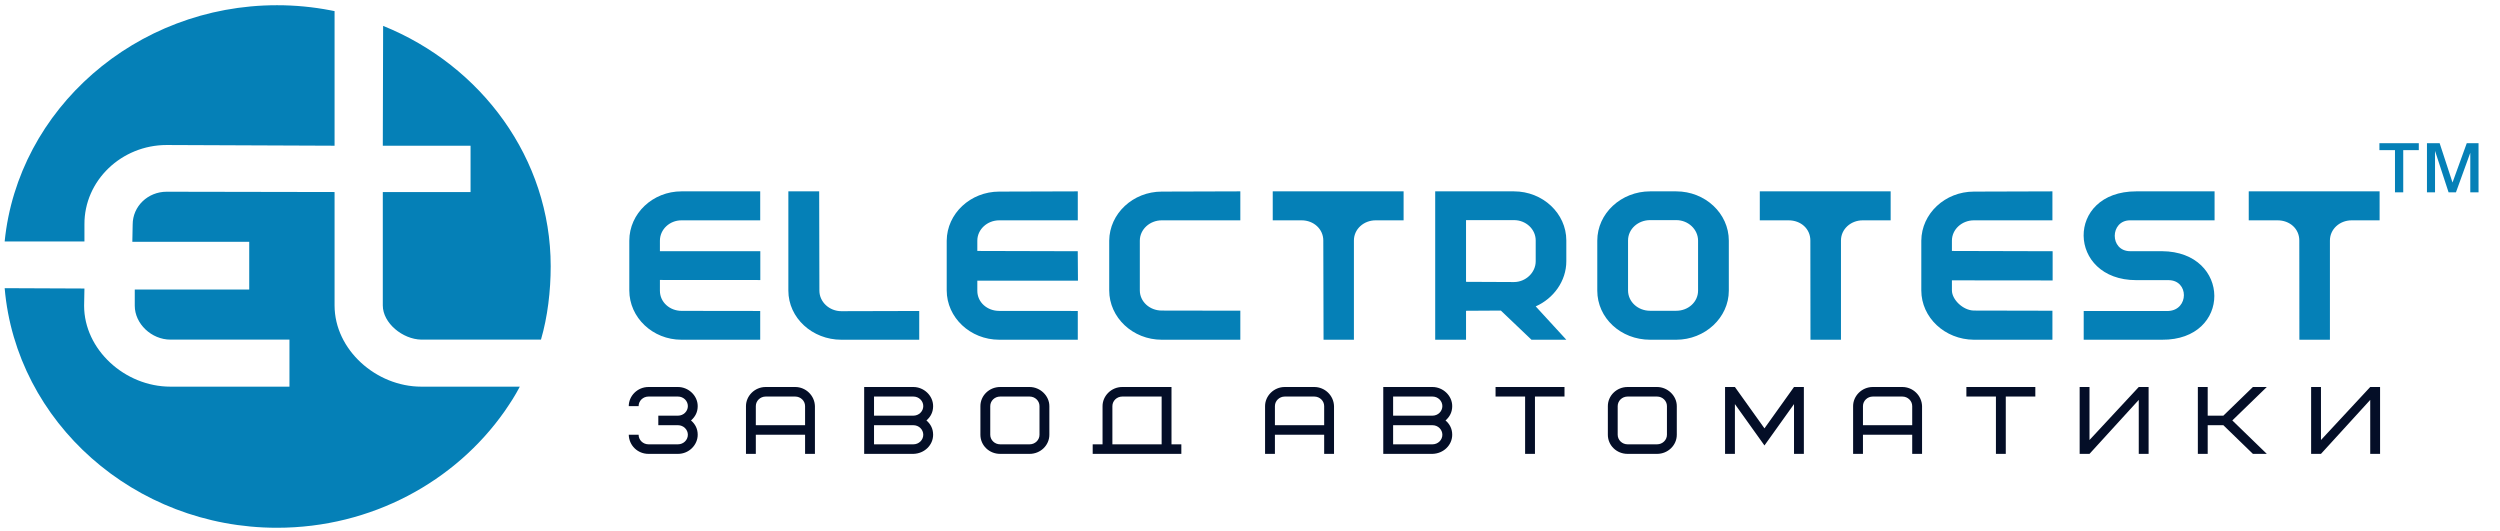
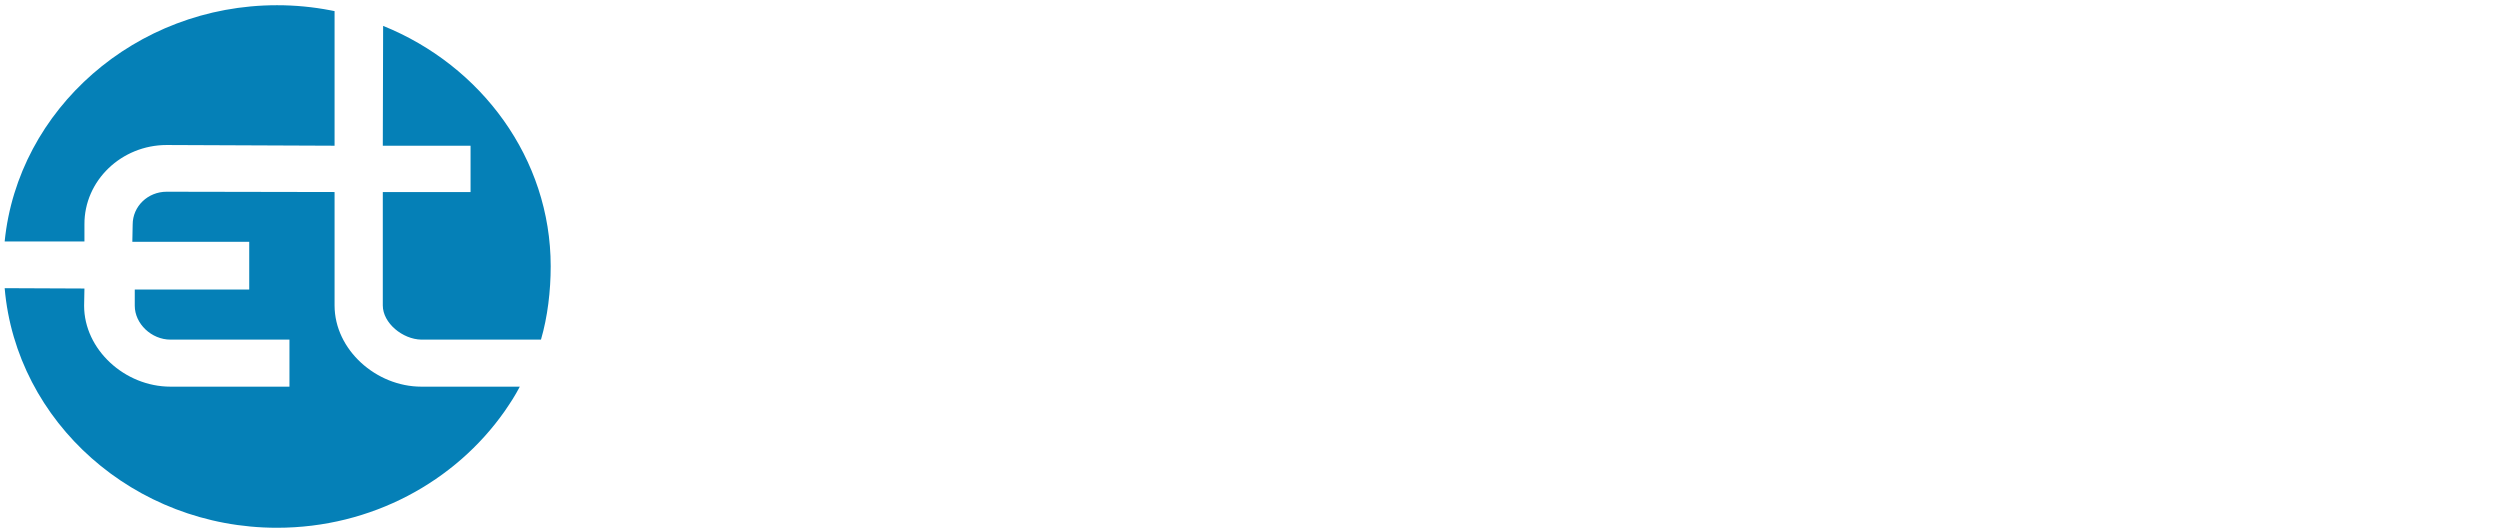
<svg xmlns="http://www.w3.org/2000/svg" xml:space="preserve" width="80mm" height="17mm" version="1.1" style="shape-rendering:geometricPrecision; text-rendering:geometricPrecision; image-rendering:optimizeQuality; fill-rule:evenodd; clip-rule:evenodd" viewBox="0 0 80000 17000">
  <defs>
    <style type="text/css">
   
    .fil0 {fill:#0580B7}
    .fil2 {fill:#040E27;fill-rule:nonzero}
    .fil1 {fill:#0580B7;fill-rule:nonzero}
   
  </style>
  </defs>
  <g id="Слой_x0020_1">
-     <path class="fil0" d="M35494.7 9293.3c0,866.2 752.3,1578.3 1682.5,1578.3l2513.3 0 0 -929.1 -2513.3 -4.4c-391,0 -702.9,-289.1 -702.9,-644.8l0 -1591.5c0,-362.3 319.8,-651.2 702.9,-651.2l2513.3 0 0 -927.1 -2513.3 7.8c-922.5,0 -1674.5,704.3 -1682.5,1570.5l0 1591.5zm-10267.2 6.9c0,872.5 765.7,1571.4 1695.8,1571.4l2492 0 0 -920.3 -2492 6.6c-383,0 -702.8,-294.5 -702.8,-657.7l-6.7 -3176.7 -986.3 0 0 3176.7zm18097.7 -1605c0,-362.3 313.1,-644.6 695.9,-644.6l894 0 0 -927.1 -4187.5 0 0 927.1 923.1 0c389.7,0 694.9,282.3 694.9,644.6l8 3176.4 971.6 0 0 -3176.4zm-23187.6 6.6l0 1591.5c0,866.2 745.6,1578.3 1668.7,1578.3l2520.4 0 0 -920.3 -2513.4 -3.4c-383,0 -696.1,-280.1 -696.1,-642.4l0 -346.6 3212.7 2.2 0 -923.7 -3212.7 0 0 -335.6c0,-362.3 313.1,-651.2 689.1,-651.2l2520.4 0 0 -927.1 -2520.4 0c-915.4,0 -1668.7,705.5 -1668.7,1578.3zm11136.7 329l0 -329c0,-362.3 318.6,-651.2 701.6,-651.2l2513.3 0 0 -927.1 -2513.3 7.8c-922.5,0 -1674.5,704.3 -1681.2,1570.5l0 1591.5c0,866.2 752,1578.3 1681.2,1578.3l2513.3 0 0 -920.3 -2513.3 -2.2c-389.7,0 -701.6,-279.1 -701.6,-642.3l0 -324.7 3220.4 0 -6.7 -942.5 -3213.7 -8.8zm37086.4 933.7l1029.4 0c660.7,0 658.5,952.3 0,986.8l-2711.6 0 0 920.3 2505.4 0c2245.2,16.6 2220.6,-2817.5 0,-2833.2l-1014.4 0c-670,0 -654.4,-987.8 -7.1,-987.8l2704 0 0 -927.1 -2505.7 0c-2277.8,0 -2213.7,2841 0,2841zm-21447.7 54l1533.7 7c376,0 695.8,-302.4 695.8,-666l0 -664.3c0,-362.3 -313.1,-651.5 -695.8,-651.5l-1533.7 0 0 1974.8zm3209.2 -659.9l0 -664.7c0,-865.9 -753.3,-1570.4 -1675.5,-1570.4l-2520.4 0 0 4748.1 986.7 0 0 -926.9 1114.6 -6.6 979.6 933.5 1115 0 -979.7 -1067.5c567.6,-249.3 979.7,-807.5 979.7,-1445.5zm3516.5 -2235.1l-834.3 0c-927.9,0 -1691.5,705.5 -1691.5,1578.3l0 1598.4c0,872.5 748.9,1571.4 1691.5,1571.4l834.3 0c920,0 1683.5,-705.5 1683.5,-1571.4l0 -1598.4c0,-872.8 -755.6,-1578.3 -1683.5,-1578.3zm-834.3 920.2c-385,0 -707.1,282.6 -707.1,651.5l0 1598.1c0,362.3 314.1,651.4 707.1,651.4l834.3 0c385.3,0 699.4,-281.3 699.4,-644.5l0 -1598.4c0,-362.3 -314.1,-658.1 -699.4,-658.1l-834.3 0zm5126.9 651.5c0,-375.5 -305.2,-644.6 -695.9,-644.6l-922.1 0 0 -927.1 4187.5 0 0 927.1 -894.1 0c-382.7,0 -695.8,282.3 -695.8,644.6l0 3176.4 -976.1 0 -3.5 -3176.4zm4530 335.6l0 -329c0,-362.3 318.9,-651.2 702.9,-651.2l2513.3 0 0 -927.1 -2513.3 7.8c-923.5,0 -1675.8,704.3 -1682.5,1570.5l0 1591.5c0,866.2 752.3,1571.7 1682.5,1578.3l2513.3 0 0 -928.1 -2513.3 -5.4c-355,-6.9 -702.9,-355.7 -702.9,-644.8l0 -322.2 3222.9 3.2 0 -934.7 -3222.9 -8.8zm11116.3 -335.6c0,-375.5 -305.2,-644.6 -695.8,-644.6l-922.2 0 0 -927.1 4187.8 0 0 927.1 -894 0c-384,0 -695.9,282.3 -695.9,644.6l0 3176.4 -977.3 0 -2.6 -3176.4z" />
-     <path class="fil0" d="M10706.2 355.6l0 4307.3 -5373 -22.5c-1443.4,0 -2641.6,1136.6 -2631.2,2544.8l0 541.2 -2552.7 0c421.5,-4222.9 4185.5,-7559.2 8714.3,-7559.2 586.7,0 1156.2,55.6 1715.3,163.5 42.1,7.4 85.2,16.3 127.3,24.9zm6605 10512.3l-3829.5 0c-599.7,-11 -1232.1,-531.2 -1232.1,-1093.8l0 -2577.5 0 -1051.5 2808.3 0 0 -1482.2 -2808.3 0 10.4 -3834.8c3141.6,1267.2 5362.2,4245.6 5362.2,7689.8 0,800.1 -99.7,1624 -311,2350zm-677.1 1505.1l-3152.4 0c-1443.4,0 -2775.5,-1180.7 -2775.5,-2598.9l0 -2577.5 0 -1051.5 -5373 -9.9c-599.6,0 -1087.7,464.6 -1087.7,1050l-10.8 552.6 3740.5 0 0 1527.5 -3662.8 0 0 518.8c0,573.9 532.8,1083.8 1142.9,1083.8l3807.1 0 0 1505.1 -3807.1 0c-1465.8,0 -2763.7,-1191 -2763.7,-2588.9l10.4 -551.6 -2552.7 -11c366.4,4278.1 4140.8,7667 8714.3,7667 3030.4,0 5706.2,-1483.3 7282.4,-3725.4 199.4,-291.6 321.4,-476.1 488.1,-790.1z" />
-     <path class="fil1" d="M76141.4 4582.7l1260.3 0 0 221.1 -498.1 0 0 1350.5 -264.1 0 0 -1350.5 -498.1 0 0 -221.1zm1521.3 0l406.1 0 411.7 1257.7 455.6 -1257.7 377.1 0 0 1571.6 -264.1 0 0 -1265.2 -458.6 1265.2 -236.1 0 -433.5 -1325.8 0 1325.8 -258.2 0 0 -1571.6z" />
-     <path class="fil2" d="M21065.9 13606.7l630.5 0c173.3,0 315.1,137.5 315.1,305.7 0,168.1 -141.8,305.6 -315.1,305.6l-945.7 0c-173.3,0 -315.1,-137.5 -315.1,-305.6l-315.2 0c9.4,345.4 286.8,611.3 630.3,611.3l945.7 0c352.9,0 630.3,-287.3 630.3,-611.3 0,-183.4 -72.5,-336.3 -214.4,-458.5 141.9,-122.3 214.4,-275.1 214.4,-458.5 0,-339.3 -299.4,-611.4 -630.3,-611.4l-945.7 0c-353,0 -630.3,287.3 -630.3,611.4l315.2 0c0,-168.2 141.8,-305.7 315.1,-305.7l945.7 0c173.3,0 315.1,137.5 315.1,305.7 0,168.1 -141.8,305.6 -315.1,305.6l-630.5 0 0 305.7zm4381.3 -917c173.4,0 315.3,137.5 315.3,305.7l0 611.3 -1576.1 0 0 -611.3c0,-168.2 141.9,-305.7 315.3,-305.7l945.5 0zm630.4 305.7c-9.4,-339.3 -293.1,-611.4 -630.4,-611.4l-945.5 0c-353.1,0 -630.5,287.3 -630.5,611.4l0 1528.3 315.2 0 0 -611.3 1576.1 0 0 611.3 315.1 0 0 -1528.3zm3152 1528.3c353,-9.2 630.4,-281.2 630.4,-611.3 0,-183.4 -72.5,-336.3 -214.3,-458.5 141.8,-122.3 214.3,-275.1 214.3,-458.5 0,-339.3 -299.5,-611.4 -630.4,-611.4l-1576 0 0 2139.7 1576 0zm0 -917c173.4,0 315.3,137.5 315.3,305.7 0,168.1 -141.9,305.6 -315.3,305.6l-1260.8 0 0 -611.3 1260.8 0zm-1260.8 -917l1260.8 0c173.4,0 315.3,137.5 315.3,305.7 0,168.1 -141.9,305.6 -315.3,305.6l-1260.8 0 0 -611.3zm5295.4 1222.7c0,168.1 -141.9,305.6 -315.3,305.6l-945.5 0c-173.4,0 -315.3,-137.5 -315.3,-305.6l0 -917c0,-168.2 141.9,-305.7 315.3,-305.7l945.5 0c173.4,0 315.3,137.5 315.3,305.7l0 917zm315.2 -917c0,-333.2 -296.4,-611.4 -630.5,-611.4l-945.5 0c-346.7,0 -630.4,275.1 -630.4,611.4l0 917c0,339.3 280.5,611.3 630.4,611.3l945.5 0c346.8,0 630.5,-275.1 630.5,-611.3l0 -917zm2017.1 0c0,-168.2 141.9,-305.7 315.3,-305.7l1260.8 0 0 1528.3 -1576.1 0 0 -1222.6zm-630.3 1528.3l2836.7 0 0 -305.7 -315.1 0 0 -1834 -1576 0c-353,0 -630.4,287.3 -630.4,611.4l0 1222.6 -315.2 0 0 305.7zm7091.9 -1834c173.3,0 315.2,137.5 315.2,305.7l0 611.3 -1576 0 0 -611.3c0,-168.2 141.9,-305.7 315.2,-305.7l945.6 0zm630.4 305.7c-9.4,-339.3 -293.1,-611.4 -630.4,-611.4l-945.6 0c-353,0 -630.4,287.3 -630.4,611.4l0 1528.3 315.2 0 0 -611.3 1576 0 0 611.3 315.2 0 0 -1528.3zm3152 1528.3c353,-9.2 630.4,-281.2 630.4,-611.3 0,-183.4 -72.5,-336.3 -214.3,-458.5 141.8,-122.3 214.3,-275.1 214.3,-458.5 0,-339.3 -299.5,-611.4 -630.4,-611.4l-1576 0 0 2139.7 1576 0zm0 -917c173.3,0 315.2,137.5 315.2,305.7 0,168.1 -141.9,305.6 -315.2,305.6l-1260.8 0 0 -611.3 1260.8 0zm-1260.8 -917l1260.8 0c173.3,0 315.2,137.5 315.2,305.7 0,168.1 -141.9,305.6 -315.2,305.6l-1260.8 0 0 -611.3zm5484.4 0l0 -305.7 -2206.3 0 0 305.7 945.5 0 0 1834 315.3 0 0 -1834 945.5 0zm3278.1 1222.7c0,168.1 -141.9,305.6 -315.2,305.6l-945.6 0c-173.3,0 -315.2,-137.5 -315.2,-305.6l0 -917c0,-168.2 141.9,-305.7 315.2,-305.7l945.6 0c173.3,0 315.2,137.5 315.2,305.7l0 917zm315.2 -917c0,-333.2 -296.3,-611.4 -630.4,-611.4l-945.6 0c-346.7,0 -630.3,275.1 -630.3,611.4l0 917c0,339.3 280.4,611.3 630.3,611.3l945.6 0c346.8,0 630.4,-275.1 630.4,-611.3l0 -917zm2805.2 1259.3l945.6 -1323.5 0 1592.5 315.2 0 0 -2139.7 -315.2 0 -945.6 1323.6 -945.6 -1323.6 -315.2 0 0 2139.7 315.2 0 0 -1592.5 945.6 1323.5zm4412.8 -1565c173.3,0 315.2,137.5 315.2,305.7l0 611.3 -1576 0 0 -611.3c0,-168.2 141.8,-305.7 315.2,-305.7l945.6 0zm630.3 305.7c-9.4,-339.3 -293.1,-611.4 -630.3,-611.4l-945.6 0c-353.1,0 -630.5,287.3 -630.5,611.4l0 1528.3 315.3 0 0 -611.3 1576 0 0 611.3 315.1 0 0 -1528.3zm3624.8 -305.7l0 -305.7 -2206.3 0 0 305.7 945.5 0 0 1834 315.3 0 0 -1834 945.5 0zm1418.4 1834l315.2 0 1576.1 -1727 0 1727 315.1 0 0 -2139.7 -315.1 0 -1576.1 1696.5 0 -1696.5 -315.2 0 0 2139.7zm5988.8 -2139.7l-444.4 0 -945.6 917 -501.2 0 0 -917 -315.2 0 0 2139.7 315.2 0 0 -917 501.2 0 945.6 917 444.4 0 -1103.2 -1069.8 1103.2 -1069.9zm1418.3 2139.7l315.3 0 1576 -1727 0 1727 315.1 0 0 -2139.7 -315.1 0 -1576 1696.5 0 -1696.5 -315.3 0 0 2139.7z" />
+     <path class="fil0" d="M10706.2 355.6l0 4307.3 -5373 -22.5c-1443.4,0 -2641.6,1136.6 -2631.2,2544.8l0 541.2 -2552.7 0c421.5,-4222.9 4185.5,-7559.2 8714.3,-7559.2 586.7,0 1156.2,55.6 1715.3,163.5 42.1,7.4 85.2,16.3 127.3,24.9zm6605 10512.3l-3829.5 0c-599.7,-11 -1232.1,-531.2 -1232.1,-1093.8l0 -2577.5 0 -1051.5 2808.3 0 0 -1482.2 -2808.3 0 10.4 -3834.8c3141.6,1267.2 5362.2,4245.6 5362.2,7689.8 0,800.1 -99.7,1624 -311,2350zm-677.1 1505.1l-3152.4 0c-1443.4,0 -2775.5,-1180.7 -2775.5,-2598.9l0 -2577.5 0 -1051.5 -5373 -9.9c-599.6,0 -1087.7,464.6 -1087.7,1050l-10.8 552.6 3740.5 0 0 1527.5 -3662.8 0 0 518.8c0,573.9 532.8,1083.8 1142.9,1083.8l3807.1 0 0 1505.1 -3807.1 0c-1465.8,0 -2763.7,-1191 -2763.7,-2588.9l10.4 -551.6 -2552.7 -11c366.4,4278.1 4140.8,7667 8714.3,7667 3030.4,0 5706.2,-1483.3 7282.4,-3725.4 199.4,-291.6 321.4,-476.1 488.1,-790.1" />
  </g>
</svg>